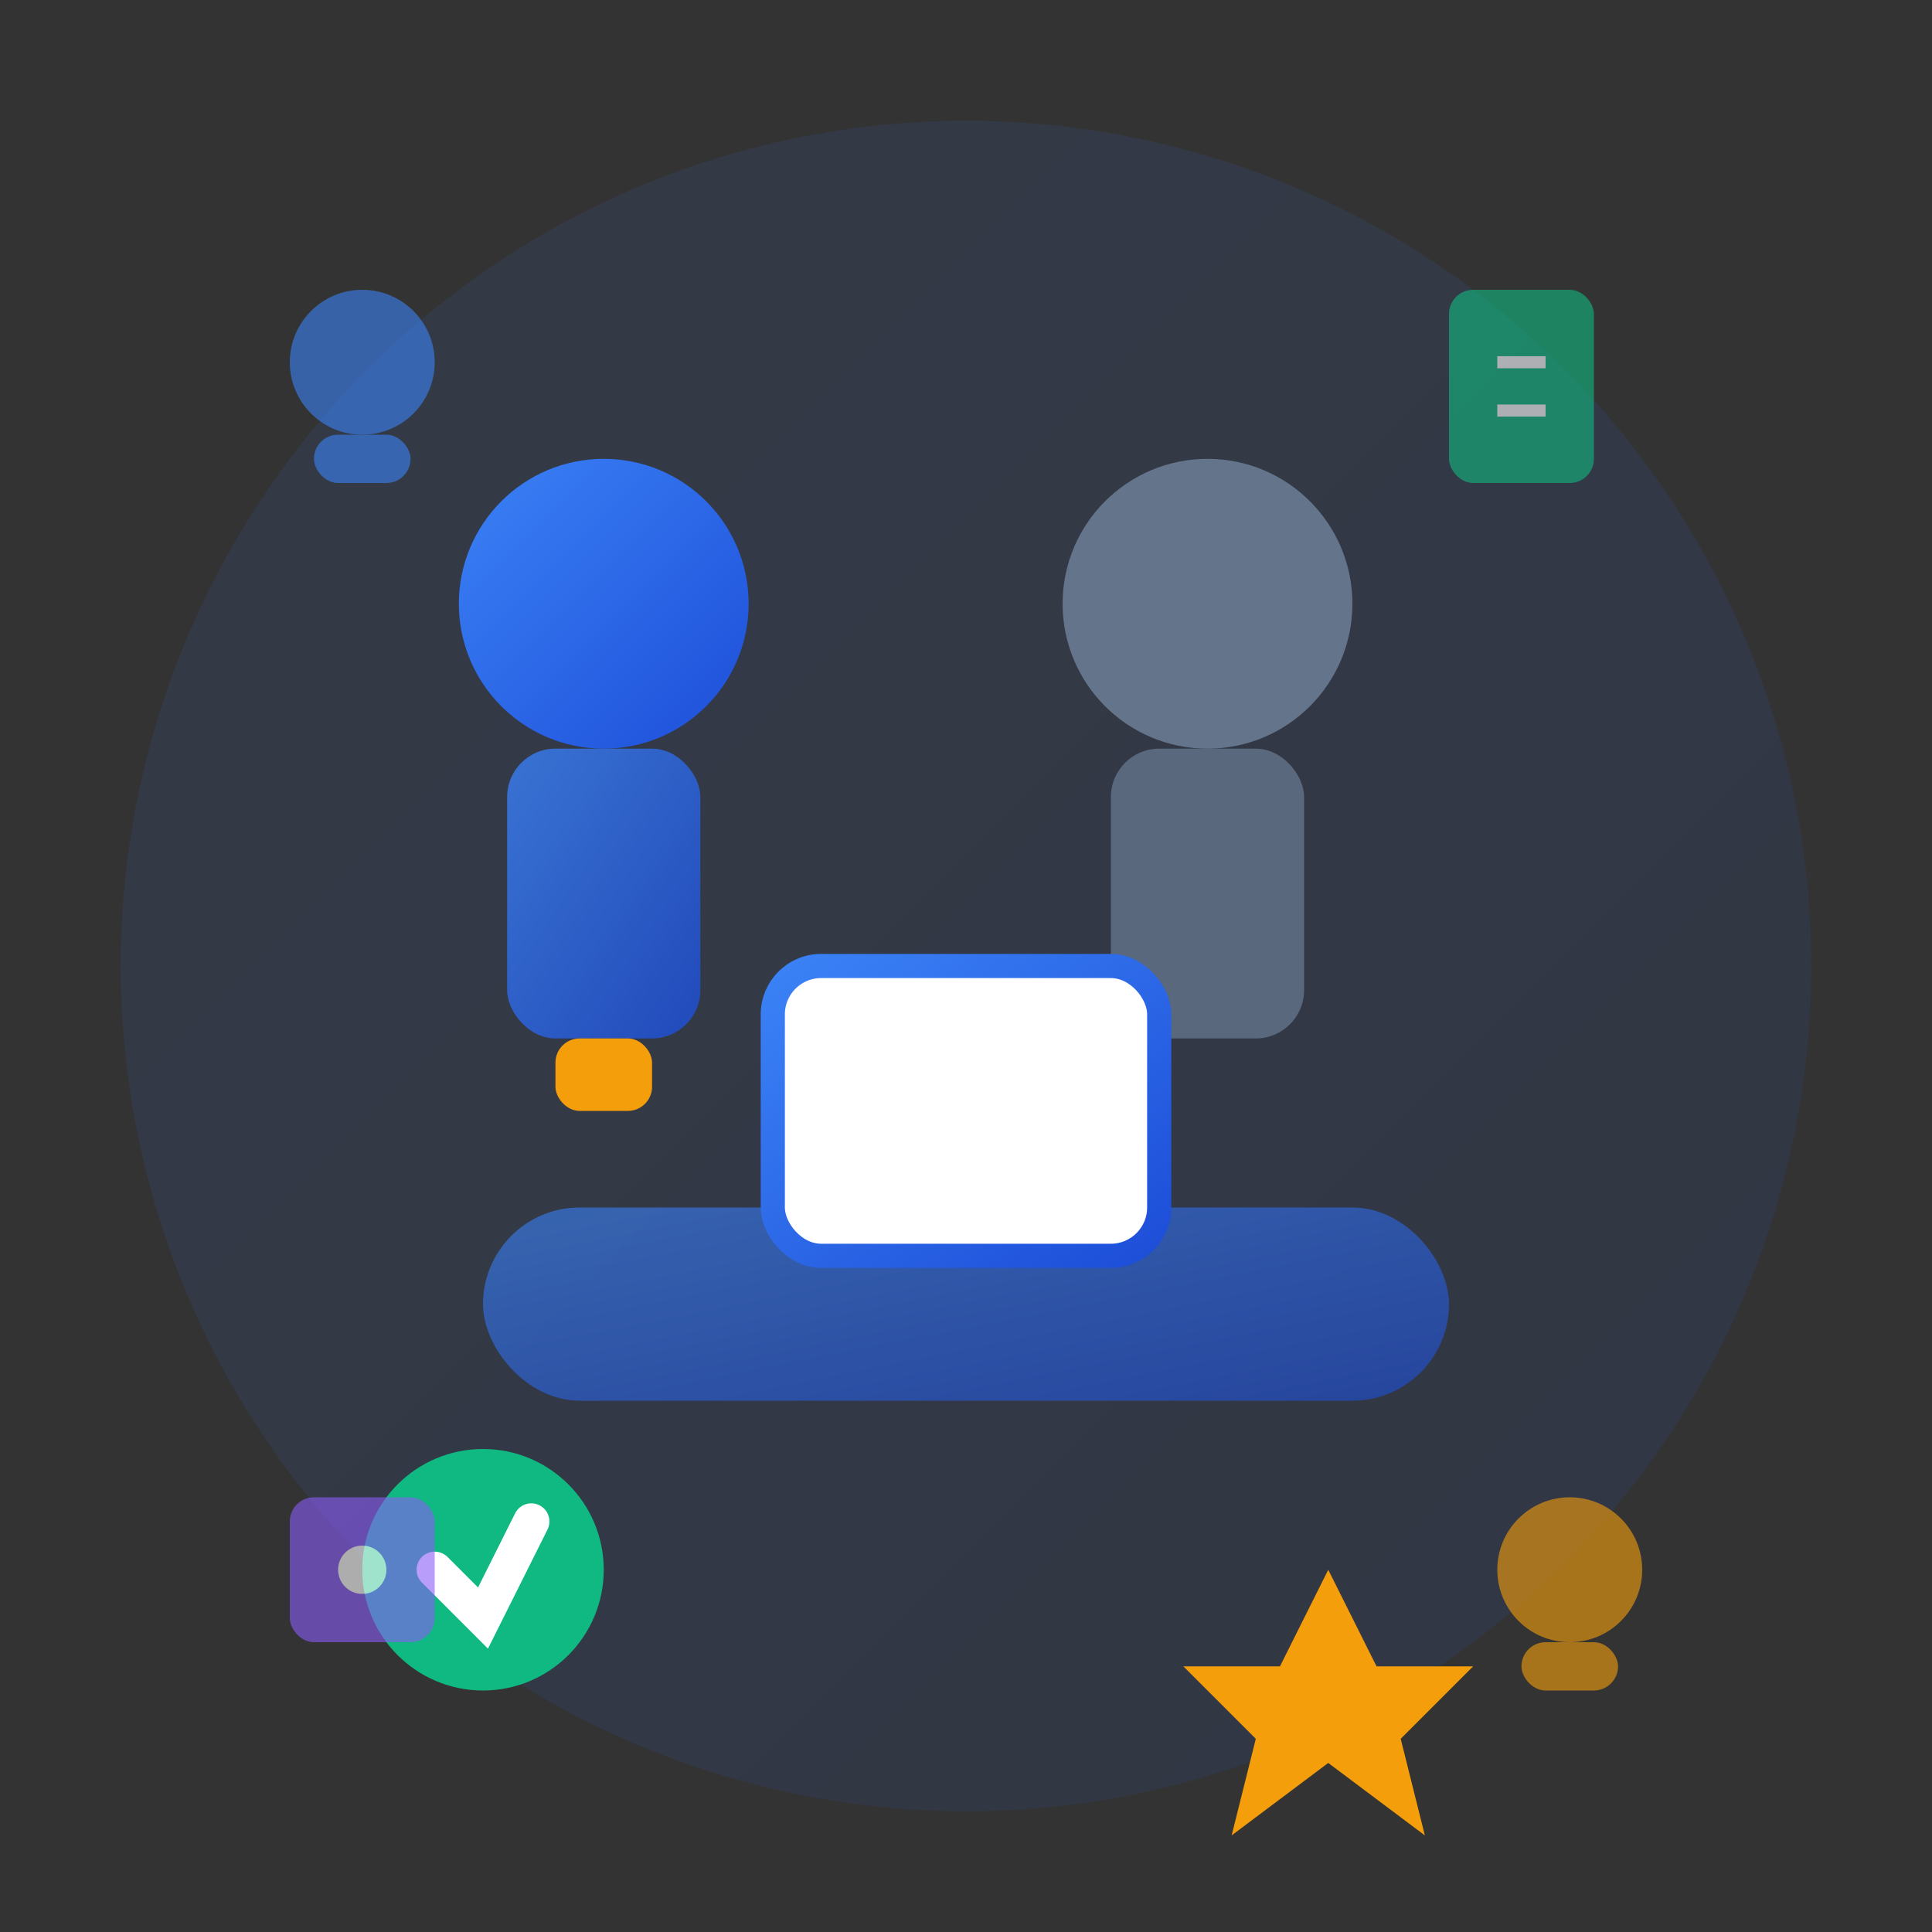
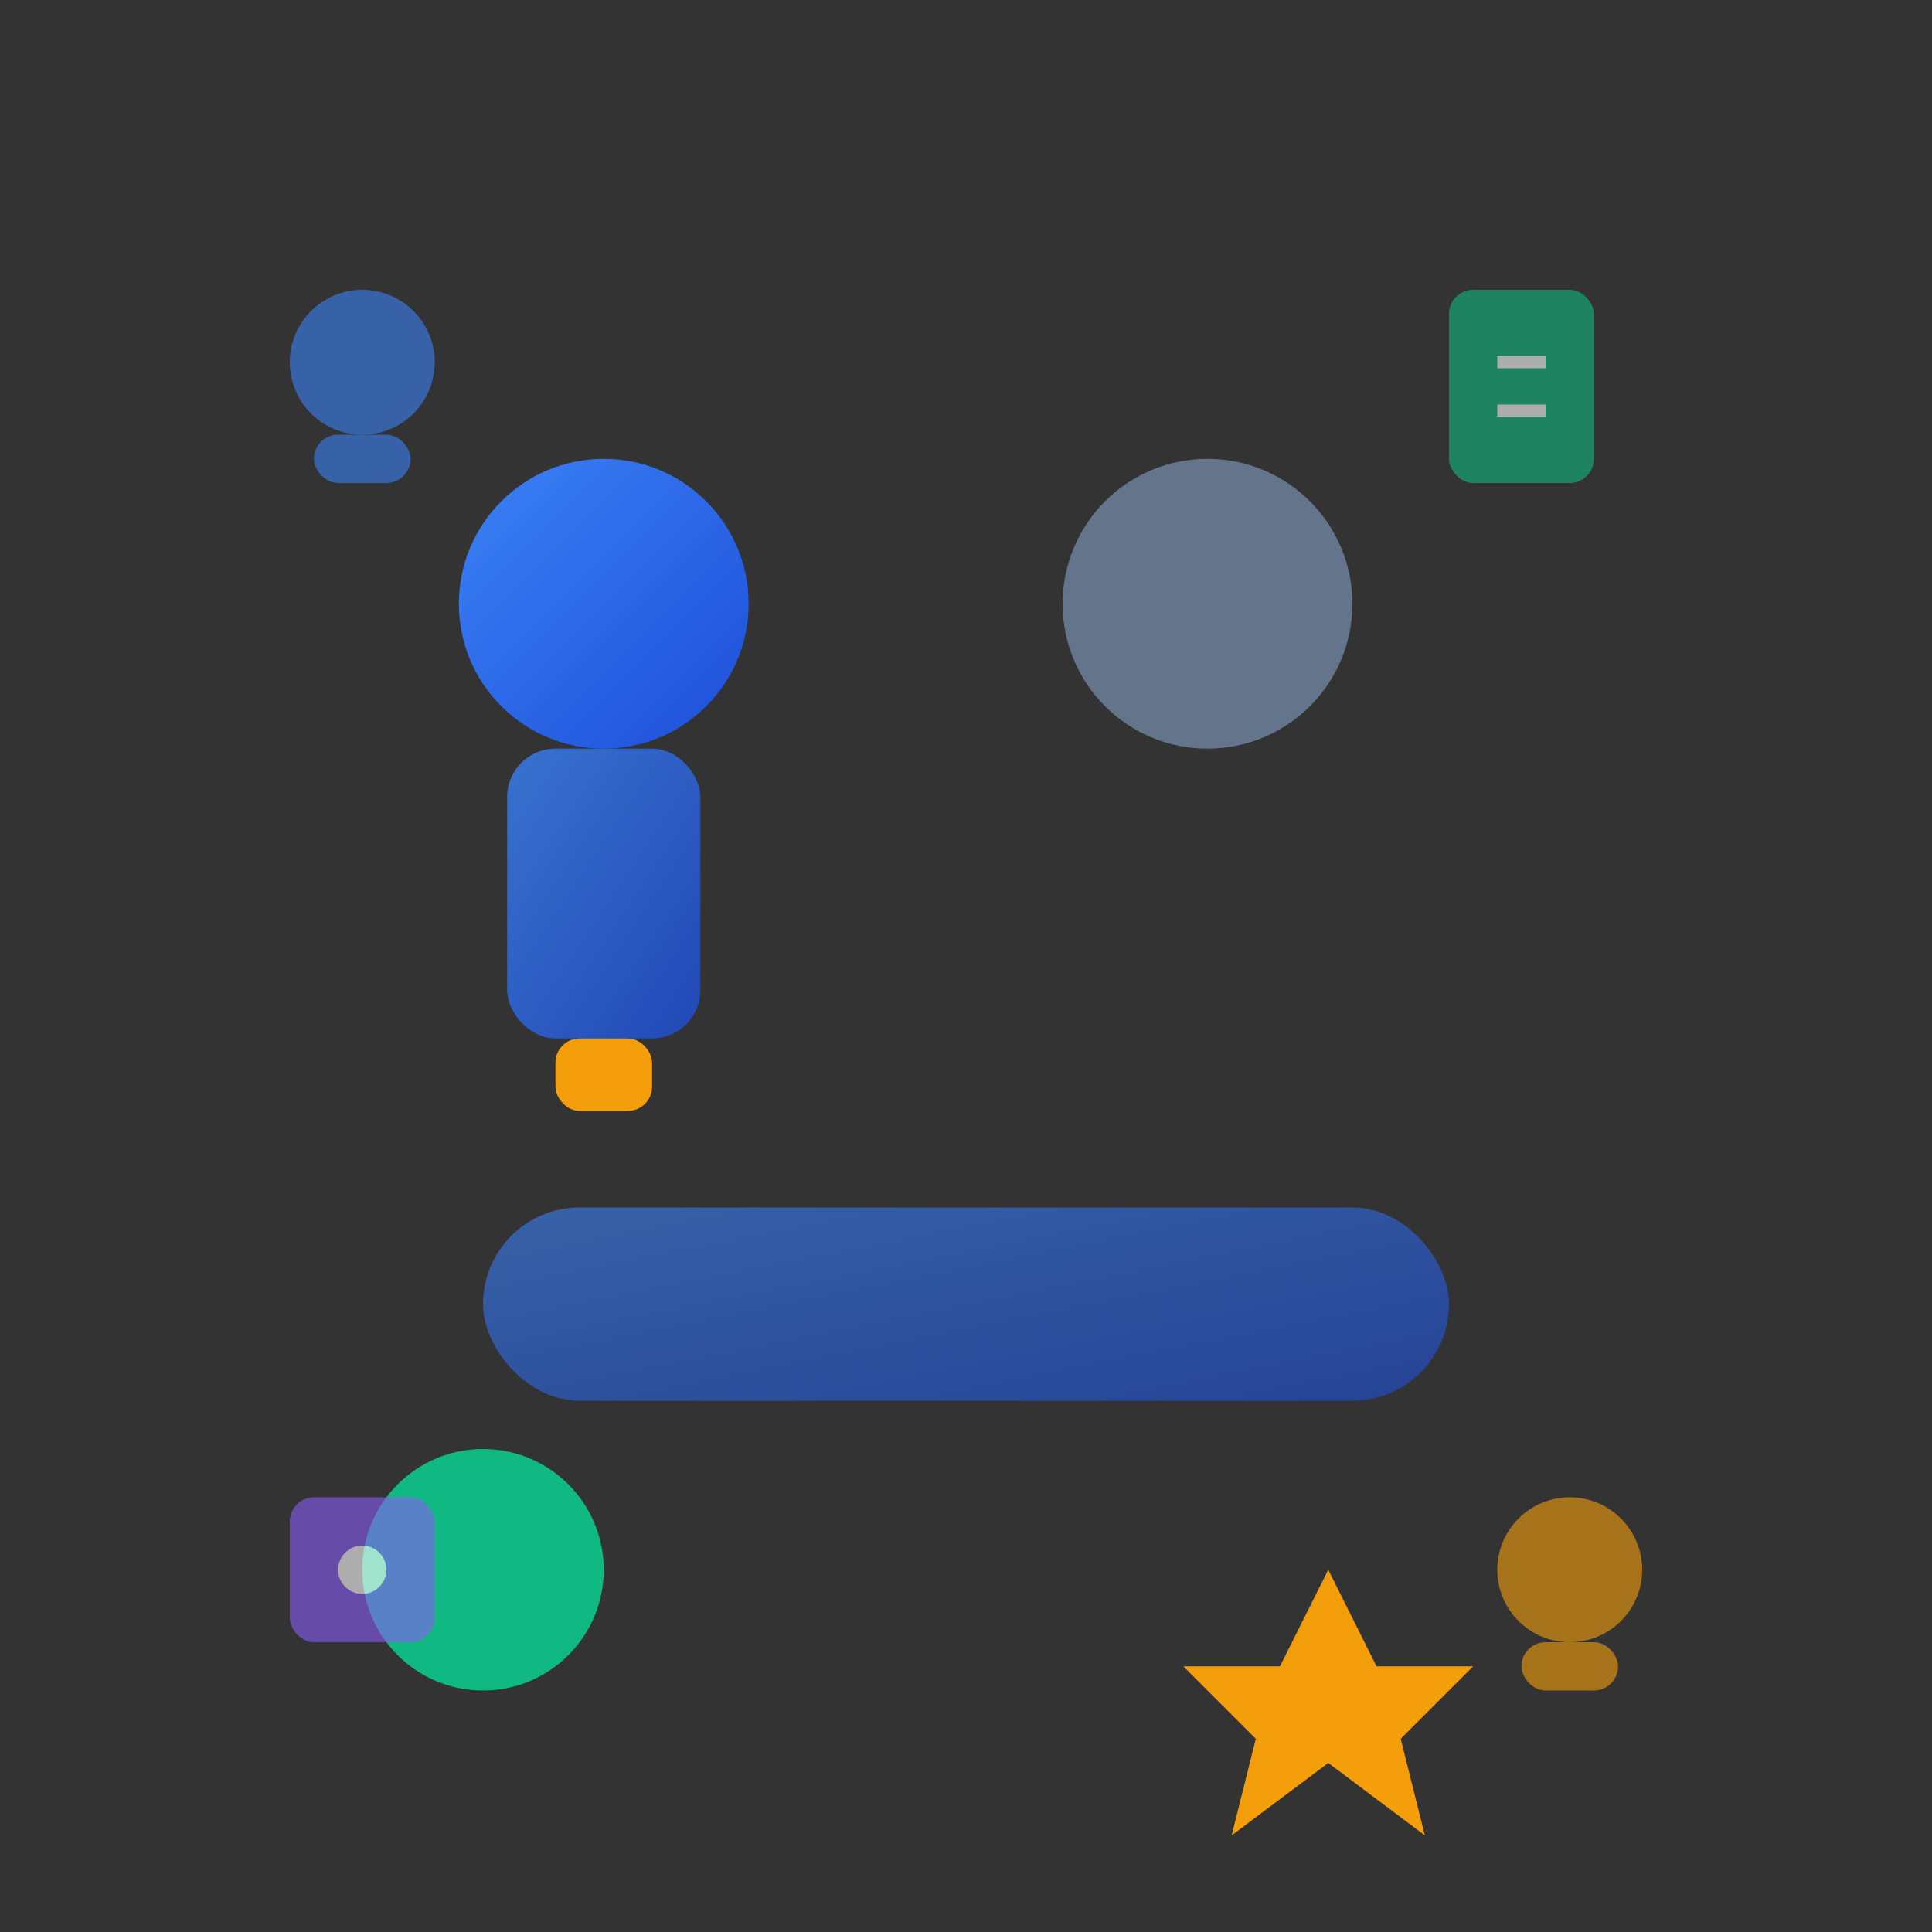
<svg xmlns="http://www.w3.org/2000/svg" width="80" height="80" viewBox="0 0 80 80">
  <rect x="0" y="0" width="80" height="80" fill="#333333" stroke="none" />
  <defs>
    <linearGradient id="servicesGradient" x1="0%" y1="0%" x2="100%" y2="100%">
      <stop offset="0%" style="stop-color:#3b82f6;stop-opacity:1" />
      <stop offset="100%" style="stop-color:#1d4ed8;stop-opacity:1" />
    </linearGradient>
  </defs>
-   <circle cx="40" cy="40" r="35" fill="url(#servicesGradient)" opacity="0.1" />
  <g transform="translate(20, 15)">
    <rect x="0" y="35" width="40" height="8" rx="4" fill="url(#servicesGradient)" opacity="0.6" />
    <g transform="translate(5, 10)">
      <circle cx="0" cy="0" r="6" fill="url(#servicesGradient)" />
      <rect x="-4" y="6" width="8" height="12" rx="2" fill="url(#servicesGradient)" opacity="0.8" />
      <rect x="-2" y="18" width="4" height="3" rx="1" fill="#f59e0b" />
    </g>
    <g transform="translate(30, 10)">
      <circle cx="0" cy="0" r="6" fill="#64748b" />
-       <rect x="-4" y="6" width="8" height="12" rx="2" fill="#64748b" opacity="0.8" />
    </g>
-     <rect x="12" y="25" width="16" height="12" rx="2" fill="white" stroke="url(#servicesGradient)" stroke-width="1" />
    <line x1="15" y1="29" x2="25" y2="29" stroke="url(#servicesGradient)" stroke-width="1" opacity="0.5" />
    <line x1="15" y1="32" x2="23" y2="32" stroke="url(#servicesGradient)" stroke-width="1" opacity="0.5" />
    <g transform="translate(35, 50)">
      <polygon points="0,0 2,4 6,4 3,7 4,11 0,8 -4,11 -3,7 -6,4 -2,4" fill="#f59e0b" />
    </g>
    <g transform="translate(0, 50)">
      <circle cx="0" cy="0" r="5" fill="#10b981" />
-       <path d="M-2,0 L0,2 L2,-2" stroke="white" stroke-width="1.5" fill="none" stroke-linecap="round" />
    </g>
  </g>
  <g opacity="0.6">
    <circle cx="15" cy="15" r="3" fill="#3b82f6" />
    <rect x="13" y="18" width="4" height="2" rx="1" fill="#3b82f6" />
    <rect x="60" y="12" width="6" height="8" rx="1" fill="#10b981" />
    <line x1="62" y1="15" x2="64" y2="15" stroke="white" stroke-width="0.5" />
    <line x1="62" y1="17" x2="64" y2="17" stroke="white" stroke-width="0.5" />
    <circle cx="65" cy="65" r="3" fill="#f59e0b" />
    <rect x="63" y="68" width="4" height="2" rx="1" fill="#f59e0b" />
    <rect x="12" y="62" width="6" height="6" rx="1" fill="#8b5cf6" />
    <circle cx="15" cy="65" r="1" fill="white" />
  </g>
</svg>